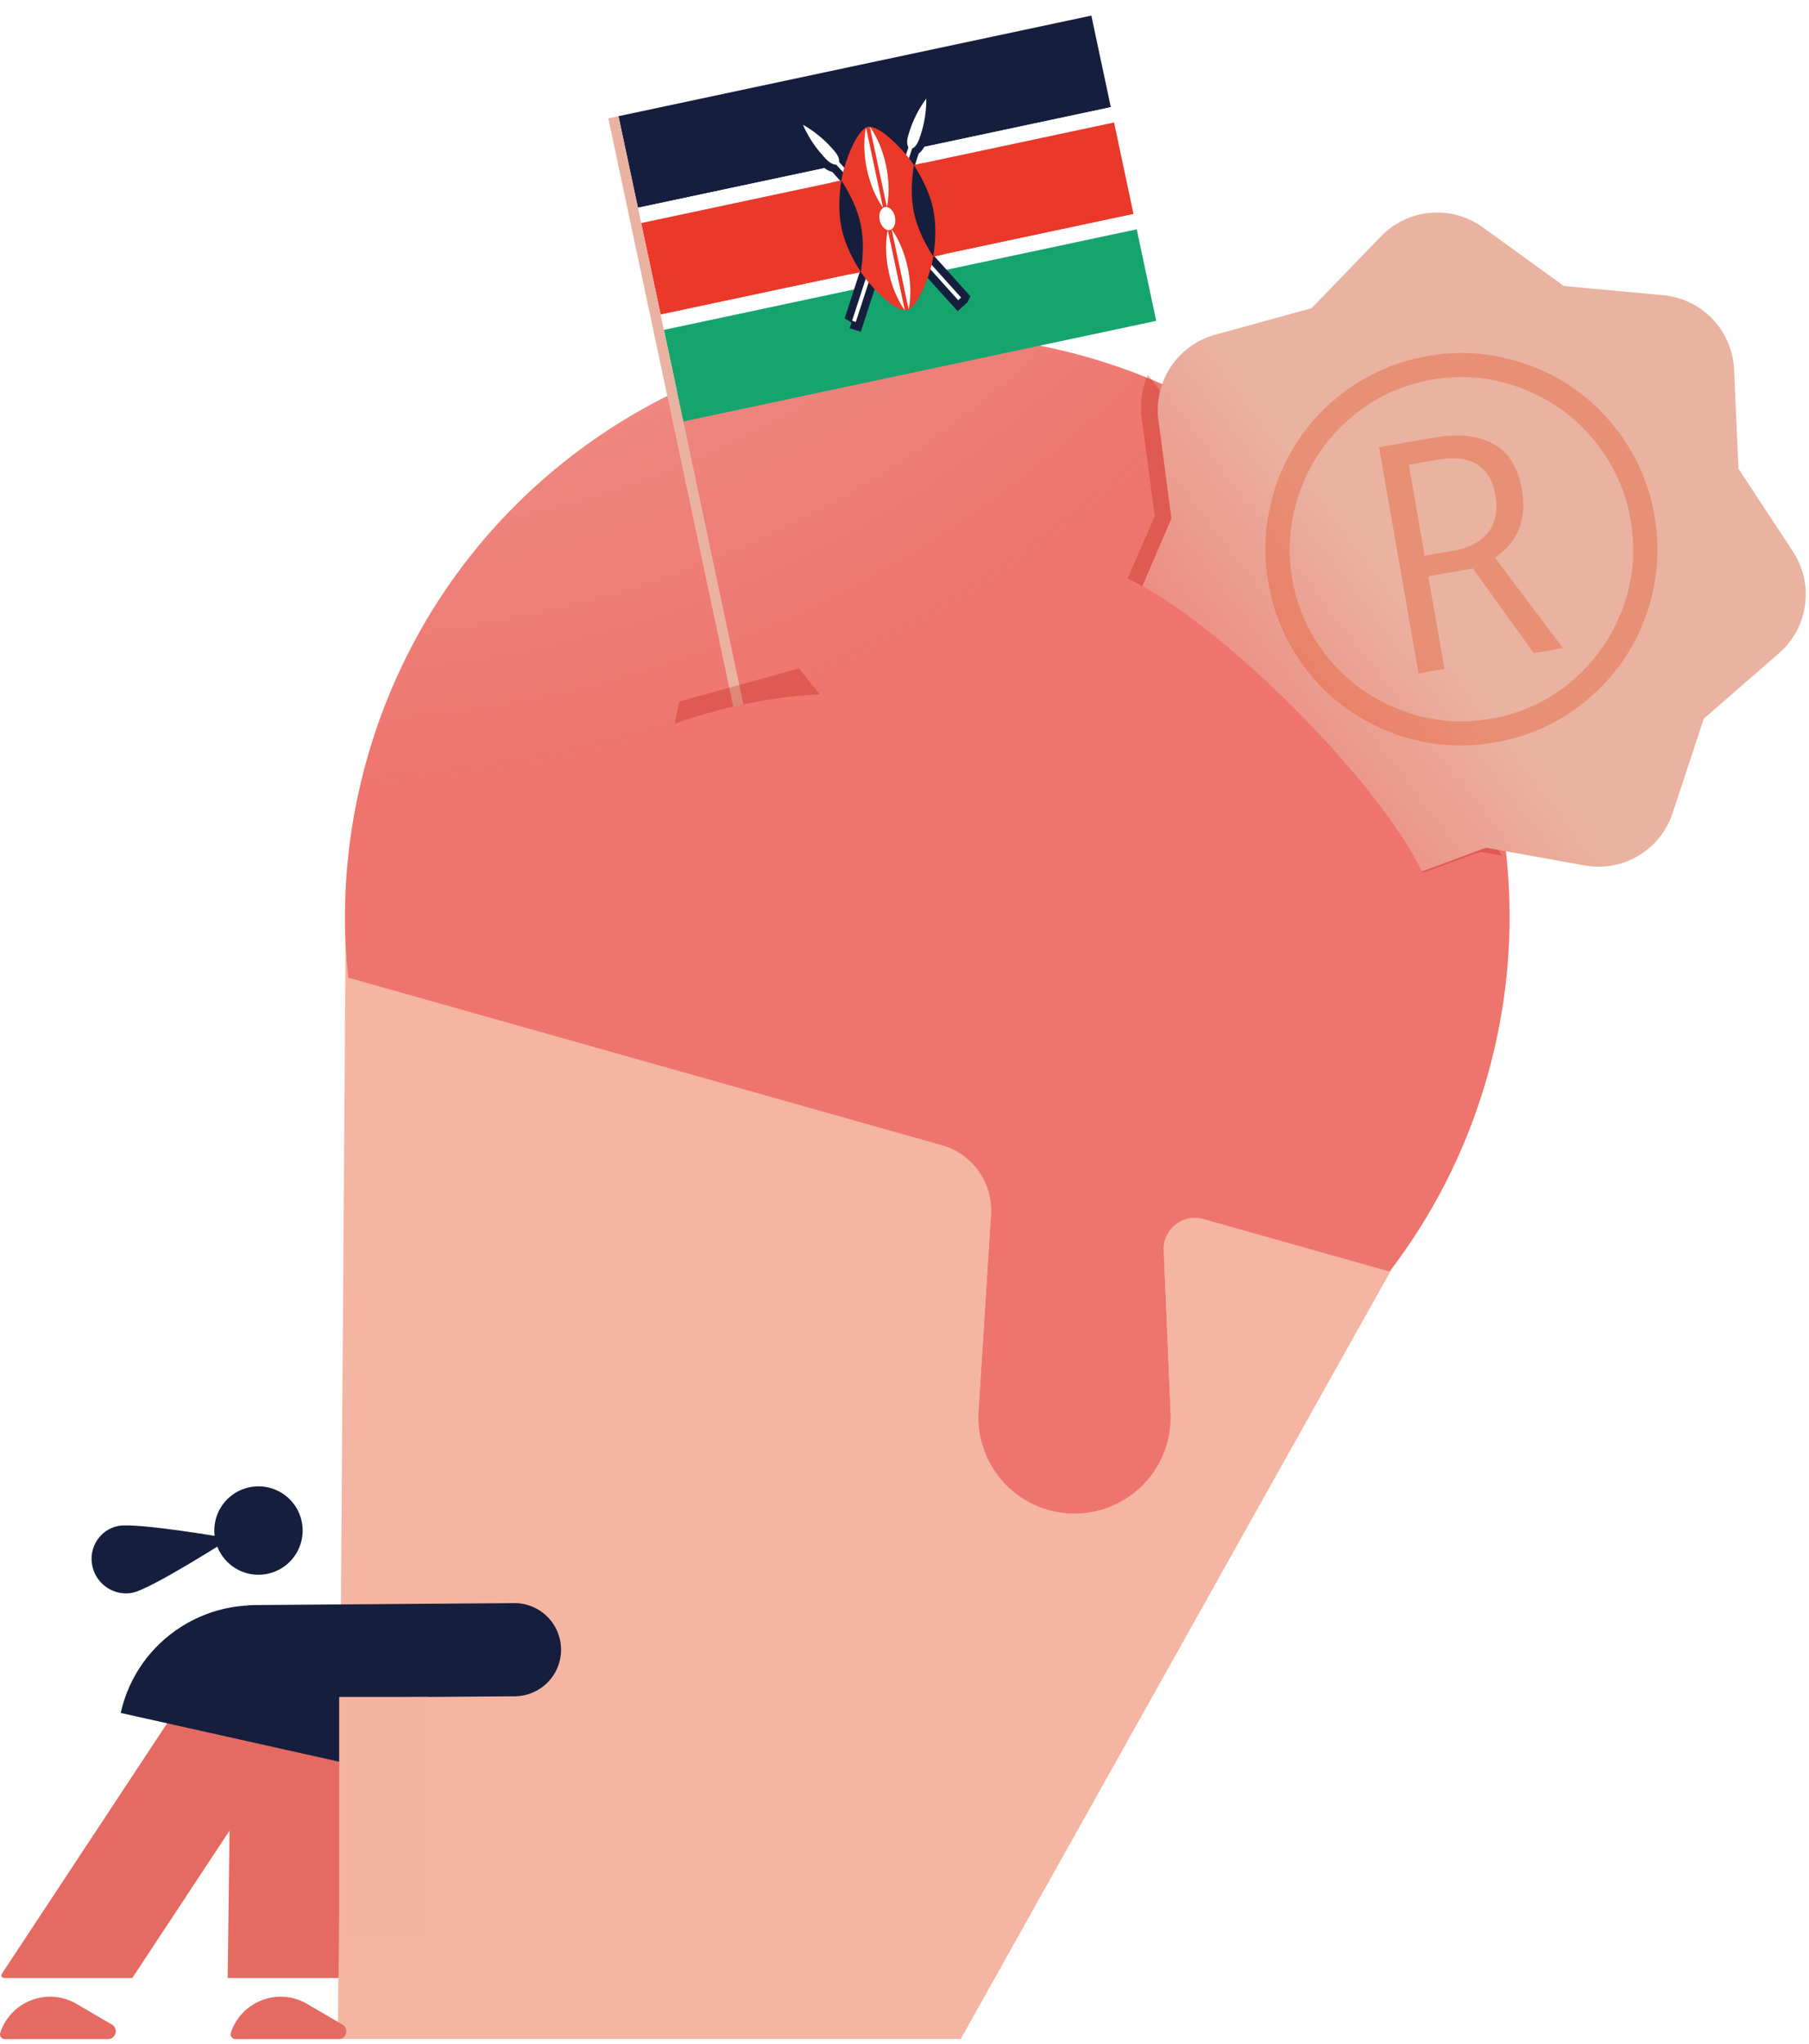
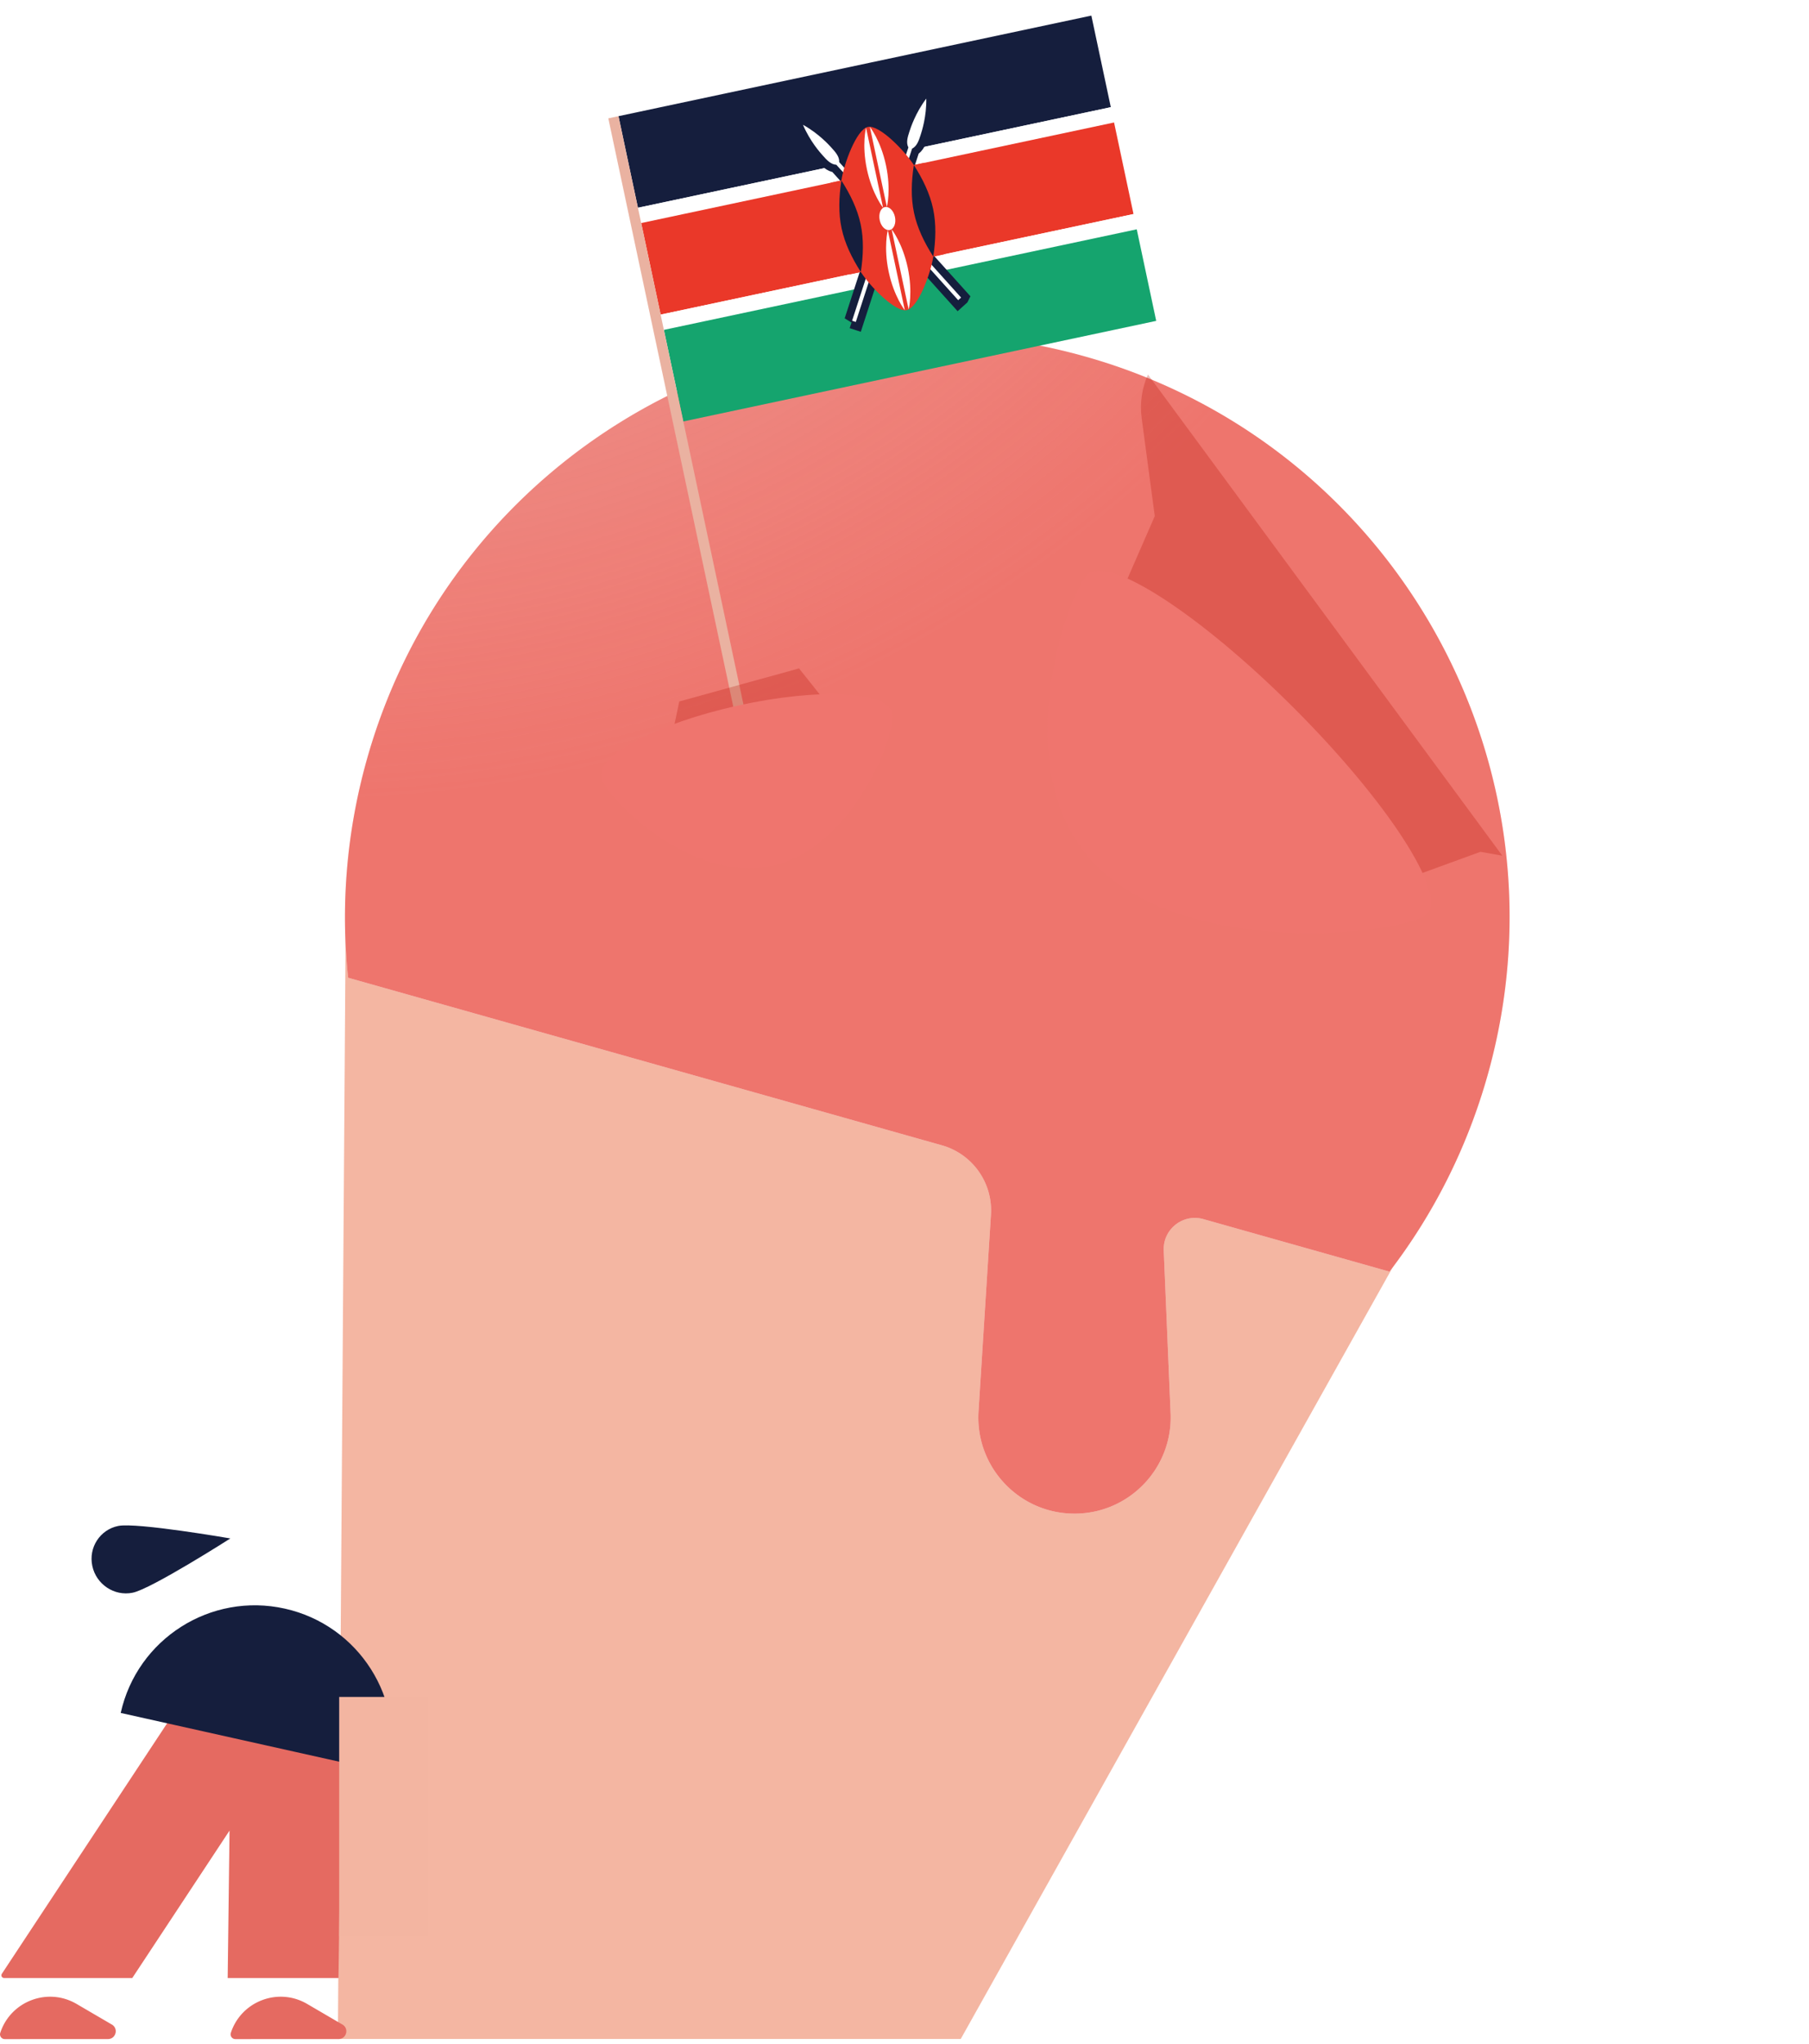
<svg xmlns="http://www.w3.org/2000/svg" xmlns:xlink="http://www.w3.org/1999/xlink" width="348" height="393" fill="none">
  <style>.B{fill:#151e3d}.C{fill-rule:evenodd}.D{color-interpolation-filters:sRGB}</style>
  <path opacity=".87" d="M184.817 392H64.997l1.494-213L275 231l-90.183 161z" fill="#f2ab94" />
  <g class="C">
    <use xlink:href="#F" fill="#fbe8e7" />
    <use xlink:href="#F" fill="url(#D)" />
  </g>
  <g filter="url(#B)">
    <path d="M219.629 80.418l2.517 18.806L216 113.307 267.673 170l17.121-6.24 4.206.749L220.831 72c-1.139 2.571-1.598 5.463-1.202 8.418z" fill="#b70f02" fill-opacity=".26" />
  </g>
  <g fill="#e56a61">
    <use xlink:href="#G" />
    <use xlink:href="#G" x="44.357" />
    <path d="M43.799 380.277l.358-28.343-18.711 28.343H.8c-.419 0-.681-.452-.449-.805h0l31.662-47.958c10.13-15.345 33.824-7.934 33.591 10.507l-.483 38.256H43.799z" class="C" />
  </g>
  <g class="B">
    <path d="M25.5 306.204c-3.523.714-6.993-1.618-7.741-5.143-.767-3.552 1.499-7.003 4.996-7.698 3.523-.715 21.558 2.405 21.558 2.405s-15.27 9.747-18.813 10.436zm29.288 3.056c-14.255-3.18-28.388 5.799-31.567 20.054l51.622 11.513c3.179-14.255-5.799-28.388-20.054-31.567z" />
-     <path d="M107.93 317.091a8.96 8.96 0 0 1-8.889 9.023l-49.851.375a8.96 8.96 0 0 1-9.024-8.889 8.96 8.96 0 0 1 8.889-9.023l49.851-.375a8.96 8.96 0 0 1 9.024 8.889z" class="C" />
-     <path d="M54.176 301.487a8.5 8.5 0 0 1-11.69-2.785 8.5 8.5 0 0 1 2.786-11.69 8.5 8.5 0 0 1 11.69 2.786 8.5 8.5 0 0 1-2.786 11.689z" />
  </g>
  <path fill="#f3b5a1" d="M65.25 326.24h17v46h-17z" />
  <mask id="A" maskUnits="userSpaceOnUse" x="197" y="8" width="185" height="186" mask-type="alpha">
-     <path transform="rotate(48.068 287.264 8.828)" fill="#c4c4c4" d="M287.264 8.828h140.557v120.419H287.264z" />
-   </mask>
+     </mask>
  <g mask="url(#A)">
    <use xlink:href="#H" fill="#eab2a1" />
    <use xlink:href="#H" fill="url(#E)" />
    <path opacity=".65" d="M274.073 106.844l5.531-.966c2.996-.523 5.217-1.691 6.665-3.506 1.441-1.847 1.906-4.236 1.394-7.168-.989-5.666-4.726-7.934-11.212-6.801l-5.432.948 3.054 17.494zm18.683-12.784c1.007 5.765-.723 10.141-5.189 13.127l13.117 17.417-5.63.983-11.698-16.29-8.593 1.5 3.105 17.79-4.987.871-7.592-43.487 10.42-1.819c4.708-.822 8.541-.438 11.498 1.15s4.807 4.508 5.549 8.757zm-48.758 18.034c-1.15-6.589-.582-13.053 1.703-19.393a36.79 36.79 0 0 1 11.2-16.01c5.181-4.333 11.096-7.08 17.747-8.241 6.584-1.149 13.045-.58 19.381 1.709s11.671 6.025 16.002 11.21 7.078 11.105 8.24 17.759c1.133 6.49.6 12.864-1.598 19.121s-5.88 11.601-11.043 16.033-11.169 7.246-18.017 8.441c-6.815 1.19-13.399.591-19.753-1.797-6.36-2.42-11.65-6.199-15.871-11.335-4.189-5.142-6.852-10.974-7.991-17.497zm4.593-.802c1.023 5.864 3.421 11.047 7.192 15.549 3.799 4.463 8.456 7.724 13.972 9.782s11.204 2.577 17.064 1.554 11.023-3.418 15.488-7.185c4.493-3.806 7.767-8.468 9.823-13.987s2.572-11.211 1.548-17.075c-1-5.732-3.35-10.839-7.05-15.319-3.667-4.486-8.3-7.802-13.899-9.948-5.566-2.152-11.329-2.707-17.288-1.667a32.23 32.23 0 0 0-15.479 7.234c-4.498 3.773-7.77 8.451-9.814 14.036s-2.564 11.26-1.557 17.025z" fill="#e44e20" fill-opacity=".51" />
  </g>
  <path d="M248.866 136.074c18.033 18.015 29.524 35.749 25.668 39.61S229.033 184.515 211 166.5s-5.626-52.195-1.769-56.056 21.602 7.614 39.635 25.63z" fill="#ef756e" />
  <path d="M213.688 20.607L122.72 39.942l-3.742-17.606 48.327-10.272 42.641-9.064 3.742 17.606z" class="B" />
  <path d="M213.688 20.607L122.72 39.942l.625 2.941 90.968-19.336-.625-2.941z" fill="#fff" />
  <path d="M216.183 32.345l-1.87-8.798-90.968 19.336 1.871 8.798 1.87 8.802 90.968-19.336-1.871-8.802z" fill="#ea3829" />
  <path d="M127.086 60.483l90.968-19.336.625 2.938-90.968 19.336-.625-2.938z" fill="#fff" />
  <path d="M218.679 44.085l-90.968 19.336 3.742 17.604 48.326-10.272 42.642-9.064-3.742-17.604z" fill="#15a46e" />
  <use xlink:href="#I" stroke="#151e3d" stroke-width="3" class="B" />
  <use xlink:href="#I" fill="#fff" />
  <use xlink:href="#J" stroke="#151e3d" stroke-width="3" class="B" />
  <use xlink:href="#J" fill="#fff" />
  <path d="M159.797 35.129l3.743 17.607 2.06-.438c1.724 2.7 6.639 7.79 8.84 7.322s4.622-7.116 5.098-10.285l2.06-.438-3.742-17.607-2.06.438c-1.724-2.701-6.64-7.79-8.841-7.322s-4.621 7.116-5.098 10.285l-2.06.438z" fill="#ea3829" />
  <path d="M179.538 49.336c.477-3.168.587-6.259-.037-9.193s-1.981-5.713-3.705-8.413c-.477 3.168-.587 6.259.037 9.193s1.981 5.713 3.705 8.414zM165.6 52.298c-1.724-2.701-3.082-5.479-3.705-8.413s-.514-6.025-.038-9.193c1.725 2.7 3.082 5.479 3.706 8.414s.513 6.025.037 9.193z" class="B" />
  <g fill="#fff">
    <path d="M171.166 44.214c.81-.172 1.257-1.297.999-2.513s-1.125-2.061-1.935-1.889-1.258 1.297-1 2.513 1.125 2.061 1.936 1.889z" />
    <path d="M171.521 44.081s2.091 2.623 3.104 7.391.17 8.015.17 8.015l-3.274-15.406zm-1.646-4.136s-2.091-2.623-3.105-7.391-.17-8.015-.17-8.015l3.275 15.406zm.912 4.292s-.843 3.246.17 8.015 3.105 7.391 3.105 7.391l-3.275-15.406zm-.179-4.447s.844-3.246-.17-8.015-3.104-7.391-3.104-7.391l3.274 15.406z" />
  </g>
  <path d="M118 22.544l28.277 133.032" stroke="#eab2a1" stroke-width="2" />
  <g filter="url(#C)">
    <path d="M153.714 128.504l7.199 9.045-32.665 8.804 2.426-11.495 23.04-6.354z" fill="#b70f02" fill-opacity=".26" />
  </g>
-   <path d="M141.978 135.641c-15.452 3.408-27.23 9.564-26.306 13.75s17.376 20.488 32.828 17.081 24.051-25.234 23.128-29.42-14.198-4.818-29.65-1.411z" fill="#ef756e" />
+   <path d="M141.978 135.641c-15.452 3.408-27.23 9.564-26.306 13.75s17.376 20.488 32.828 17.081 24.051-25.234 23.128-29.42-14.198-4.818-29.65-1.411" fill="#ef756e" />
  <defs>
    <filter id="B" x="204" y="60" width="97" height="122" filterUnits="userSpaceOnUse" class="D">
      <feFlood flood-opacity="0" />
      <feBlend in="SourceGraphic" />
      <feGaussianBlur stdDeviation="6" />
    </filter>
    <filter id="C" x="116.248" y="116.504" width="56.665" height="41.849" filterUnits="userSpaceOnUse" class="D">
      <feFlood flood-opacity="0" />
      <feBlend in="SourceGraphic" />
      <feGaussianBlur stdDeviation="6" />
    </filter>
    <radialGradient id="D" cx="0" cy="0" r="1" gradientUnits="userSpaceOnUse" gradientTransform="matrix(70.882,391.603,-415.033,75.123,63.665,-59.858)">
      <stop stop-color="#e56a61" stop-opacity=".41" />
      <stop offset=".536" stop-color="#ee756d" />
    </radialGradient>
    <linearGradient id="E" x1="210.545" y1="167.24" x2="273.812" y2="119.012" gradientUnits="userSpaceOnUse">
      <stop offset=".168" stop-color="#ee756d" />
      <stop offset="1" stop-color="#ee756d" stop-opacity="0" />
    </linearGradient>
    <path id="F" d="M286.167 206.734c-3.975 14.092-10.475 26.789-18.873 37.739l-35.801-10.097c-3.93-1.109-7.795 1.947-7.623 6.027l1.318 31.319c.443 10.513-7.961 19.278-18.483 19.278-10.676 0-19.136-9.011-18.463-19.666l2.388-37.817a13 13 0 0 0-9.445-13.331L66.969 187.971c-1.438-13.725-.345-27.947 3.629-42.039 16.79-59.528 78.657-94.173 138.185-77.383s94.174 78.657 77.384 138.185z" />
    <path id="G" d="M.921 392.021l19.847-.008c1.526-.001 2.072-2.018.754-2.788l-6.799-3.971c-5.547-3.24-12.669-.539-14.674 5.564a.92.92 0 0 0 .872 1.203z" />
    <path id="H" d="M265.679 45.428a15 15 0 0 1 19.572-1.722l15.59 11.279 19.144 1.777c7.461.693 13.267 6.785 13.599 14.271l.846 19.063 10.48 15.936a15 15 0 0 1-2.692 19.563l-14.444 12.555-6.017 18.187c-2.347 7.092-9.555 11.377-16.907 10.05l-18.966-3.425-18.077 6.685c-7.007 2.591-14.853-.369-18.402-6.943l-9.1-16.856-16.416-9.84a15 15 0 0 1-6.067-18.792l7.536-17.521-2.496-18.917a15 15 0 0 1 10.897-16.426l18.54-5.094 13.38-13.828z" />
    <path id="I" d="M163.918 61.665l.714.232 10.826-33.32c.945-.482 1.293-1.552 1.64-2.621.232-.713 1.159-3.566 1.093-7.004-2.074 2.742-3.001 5.595-3.233 6.308-.347 1.07-.695 2.14-.213 3.085l-10.827 33.32z" />
    <path id="J" d="M184.884 57.209l-.557.502-23.443-26.036c-1.059-.056-1.812-.892-2.565-1.728-.502-.557-2.509-2.787-3.847-5.954 3.01 1.661 5.017 3.891 5.519 4.448.753.836 1.506 1.672 1.45 2.731l23.443 26.036z" />
  </defs>
</svg>